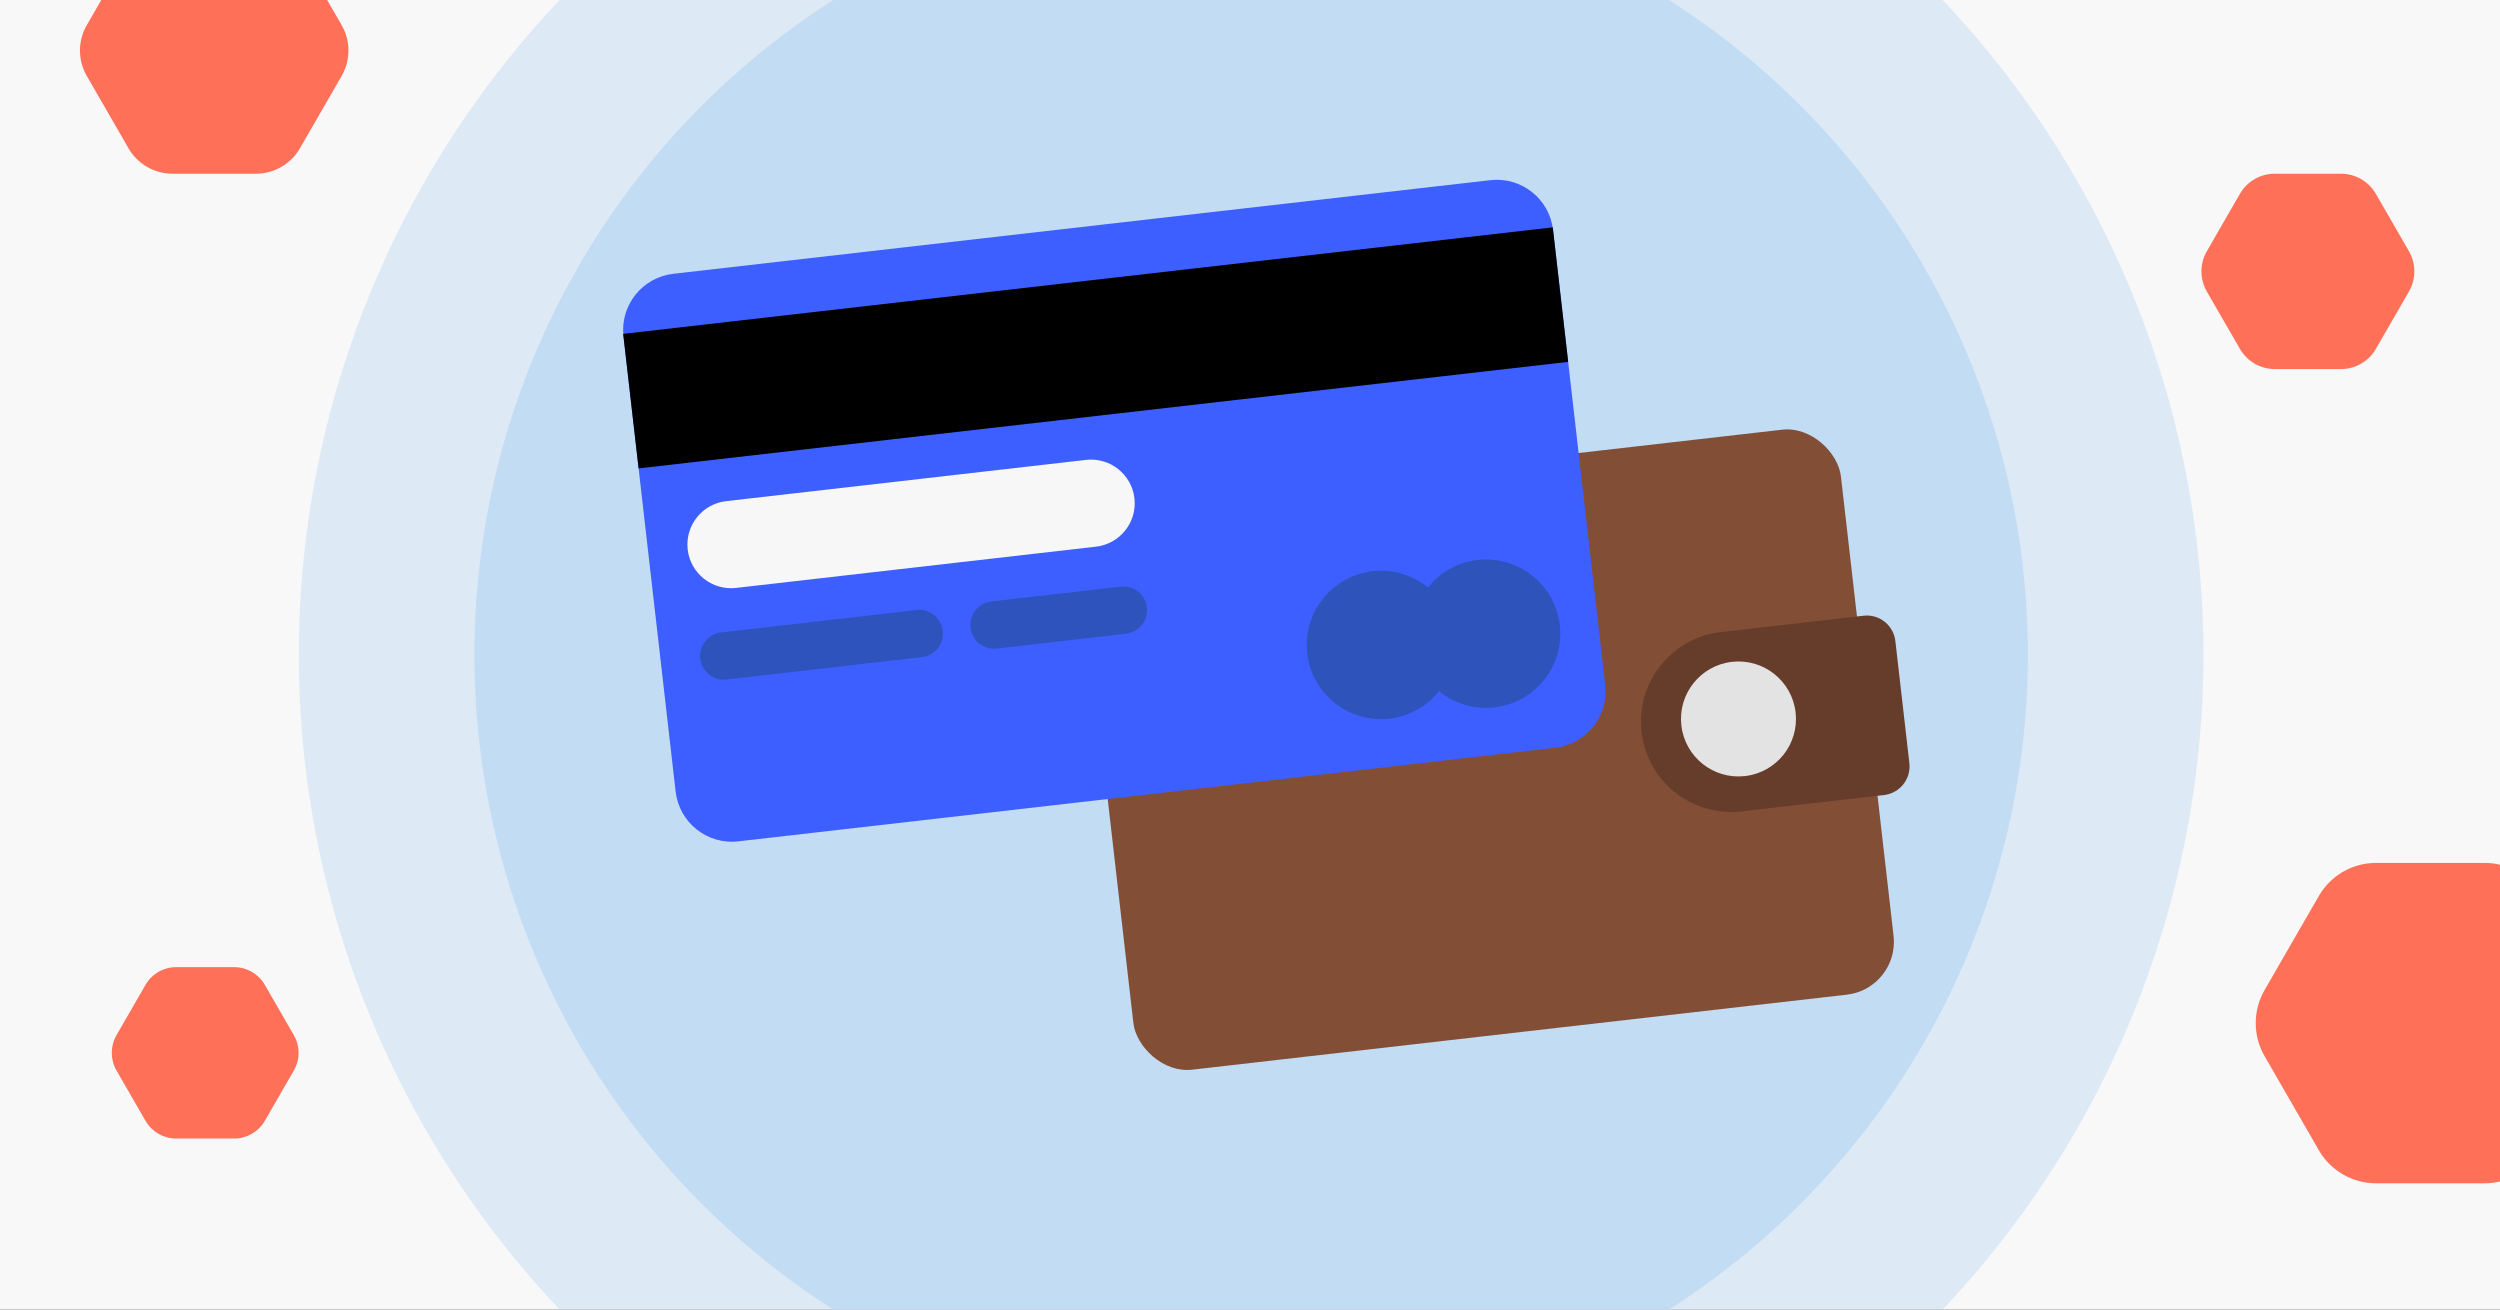
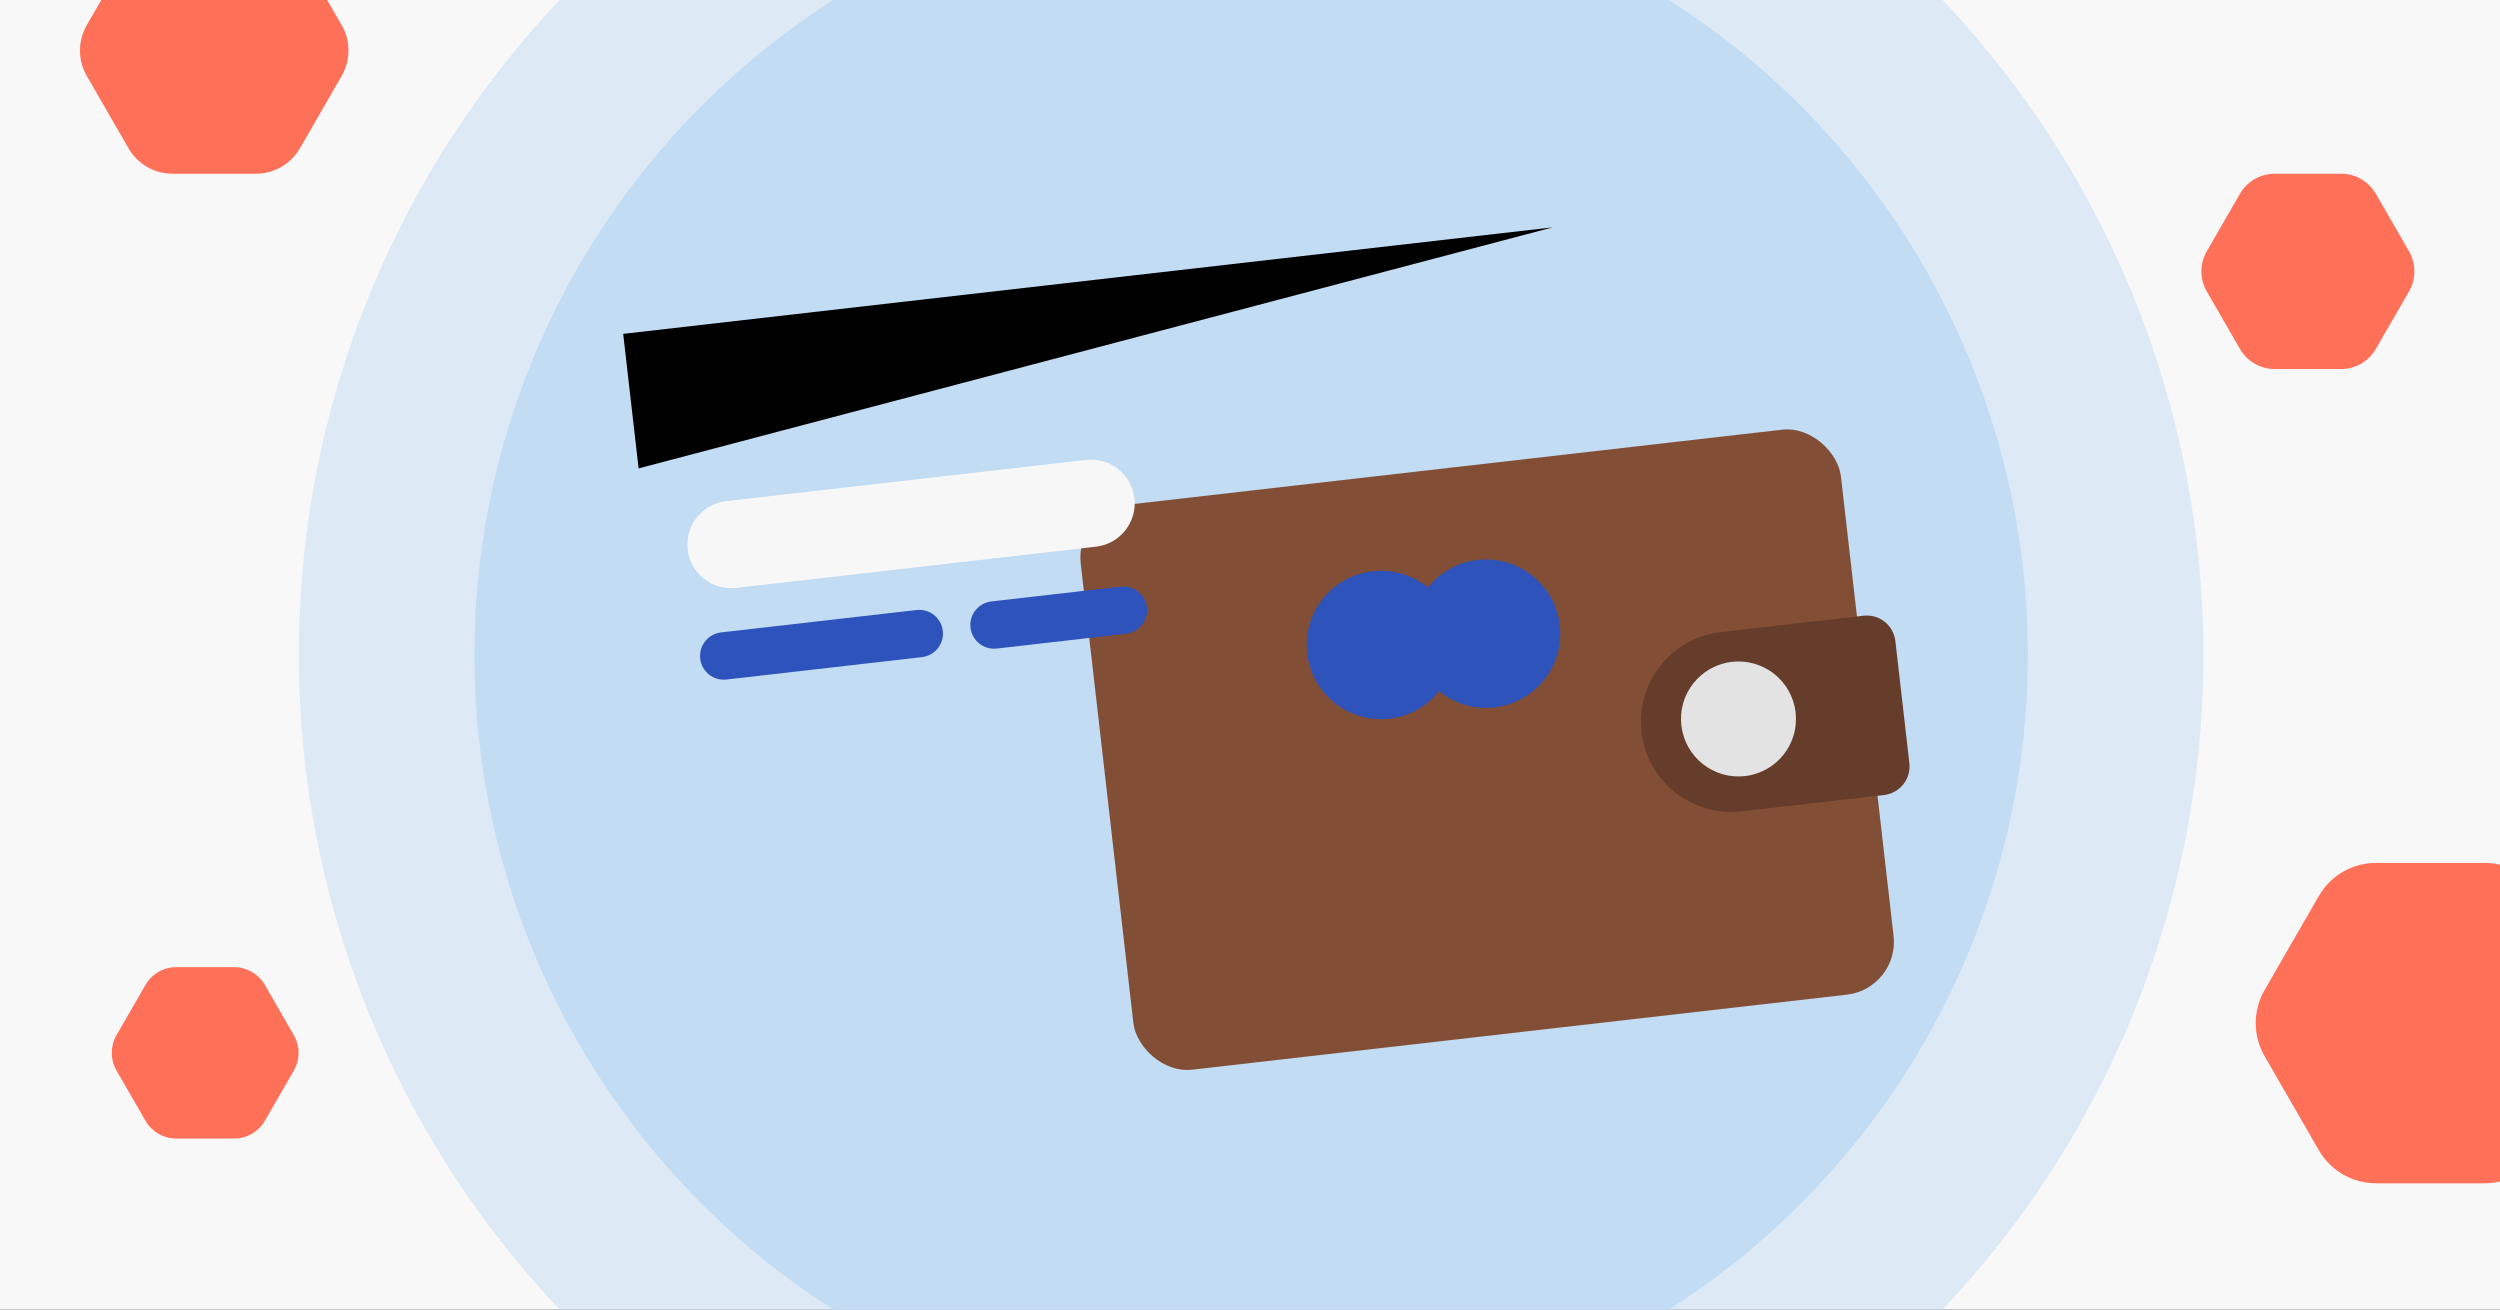
<svg xmlns="http://www.w3.org/2000/svg" width="945" height="495" viewBox="0 0 945 495" fill="none">
  <rect x="0" y="0" width="945" height="495" fill="#333333" stroke="none" />
  <g clip-path="url(#clip0_626_233)">
    <rect width="945" height="495" fill="#F8F8F8" />
    <circle cx="472.93" cy="247.5" r="293.605" fill="#C3DCF4" />
    <circle opacity="0.5" cx="472.93" cy="247.5" r="359.967" fill="#C3DCF4" />
    <rect x="406.226" y="193.064" width="289.238" height="214.959" rx="20.073" transform="rotate(-6.537 406.226 193.064)" fill="#824F36" />
    <path d="M620.496 276.692C618.351 257.975 631.785 241.063 650.502 238.918L704.405 232.741C710.372 232.057 715.764 236.34 716.448 242.308L721.739 288.478C722.423 294.445 718.14 299.837 712.172 300.521L658.27 306.698C639.553 308.843 622.641 295.409 620.496 276.692V276.692Z" fill="#663C2B" />
    <circle cx="657.147" cy="271.767" r="21.732" transform="rotate(-6.537 657.147 271.767)" fill="#E3E3E3" />
    <g clip-path="url(#clip1_626_233)">
-       <path d="M563.345 68.099L254.513 103.491C242.763 104.837 234.331 115.446 235.676 127.184L255.39 299.217C256.736 310.955 267.35 319.381 279.099 318.035L587.932 282.643C599.681 281.297 608.114 270.688 606.768 258.949L587.054 86.917C585.709 75.179 575.095 66.752 563.345 68.099Z" fill="#3E5FFF" />
-       <path d="M586.941 85.934L235.563 126.201L241.391 177.056L592.769 136.788L586.941 85.934Z" fill="black" />
+       <path d="M586.941 85.934L235.563 126.201L241.391 177.056L586.941 85.934Z" fill="black" />
      <path d="M346.449 230.584L272.571 239.05C267.65 239.614 264.113 244.06 264.676 248.976C265.24 253.892 269.685 257.424 274.612 256.859L348.484 248.393C353.406 247.829 356.943 243.383 356.379 238.467C355.816 233.551 351.37 230.02 346.443 230.584L346.449 230.584Z" fill="#2E53BC" />
      <path d="M410.523 173.841L274.485 189.431C265.42 190.47 258.909 198.654 259.948 207.713C260.986 216.772 269.174 223.271 278.244 222.232L414.282 206.642C423.347 205.603 429.858 197.42 428.82 188.36C427.782 179.301 419.594 172.802 410.523 173.841Z" fill="#F7F7F7" />
      <path d="M423.613 221.741L374.742 227.341C369.82 227.905 366.284 232.351 366.847 237.267C367.411 242.184 371.856 245.715 376.783 245.15L425.654 239.55C430.575 238.986 434.112 234.54 433.549 229.624C432.985 224.707 428.54 221.176 423.613 221.741Z" fill="#2E53BC" />
      <path d="M525.206 271.654C540.607 269.889 551.667 255.985 549.903 240.595C548.14 225.205 534.226 214.163 518.82 215.929C503.414 217.694 492.364 231.597 494.128 246.987C495.892 262.377 509.805 273.419 525.206 271.654Z" fill="#2E53BB" />
      <path d="M564.913 267.4C580.313 265.635 591.374 251.731 589.61 236.341C587.846 220.952 573.933 209.909 558.526 211.675C543.12 213.44 532.071 227.343 533.835 242.733C535.598 258.123 549.512 269.165 564.913 267.4Z" fill="#2E53BB" />
    </g>
    <path d="M96.757 -27.45H65.189C58.338 -27.45 52.01 -23.792 48.584 -17.854L32.801 9.51C29.375 15.448 29.375 22.764 32.801 28.701L48.584 56.065C52.01 62.003 58.34 65.661 65.189 65.661H96.757C103.608 65.661 109.937 62.003 113.362 56.065L129.146 28.701C132.571 22.764 132.571 15.448 129.146 9.51L113.362 -17.854C109.937 -23.792 103.606 -27.45 96.757 -27.45V-27.45Z" fill="#FF7059" />
    <path d="M939.195 326.178H898.134C889.223 326.178 880.992 330.936 876.536 338.659L856.007 374.252C851.552 381.975 851.552 391.49 856.007 399.213L876.536 434.806C880.992 442.529 889.226 447.287 898.134 447.287H939.195C948.106 447.287 956.337 442.529 960.792 434.806L981.322 399.213C985.777 391.49 985.777 381.975 981.322 374.252L960.792 338.659C956.337 330.936 948.103 326.178 939.195 326.178V326.178Z" fill="#FF7059" />
    <path d="M88.537 365.584H66.571C61.804 365.584 57.401 368.129 55.017 372.261L44.035 391.301C41.651 395.433 41.651 400.523 44.035 404.654L55.017 423.695C57.401 427.826 61.805 430.371 66.571 430.371H88.537C93.303 430.371 97.707 427.826 100.09 423.695L111.072 404.654C113.456 400.523 113.456 395.433 111.072 391.301L100.09 372.261C97.707 368.129 93.302 365.584 88.537 365.584V365.584Z" fill="#FF7059" />
    <path d="M884.9 65.661H859.864C854.431 65.661 849.412 68.562 846.695 73.271L834.178 94.973C831.461 99.682 831.461 105.484 834.178 110.193L846.695 131.895C849.412 136.604 854.432 139.505 859.864 139.505H884.9C890.334 139.505 895.353 136.604 898.069 131.895L910.587 110.193C913.303 105.484 913.303 99.682 910.587 94.973L898.069 73.271C895.353 68.562 890.332 65.661 884.9 65.661Z" fill="#FF7059" />
  </g>
  <defs>
    <clipPath id="clip0_626_233">
      <rect width="945" height="495" fill="white" />
    </clipPath>
    <clipPath id="clip1_626_233">
      <rect width="353.678" height="215.943" fill="white" transform="translate(233.24 105.928) rotate(-6.537)" />
    </clipPath>
  </defs>
</svg>